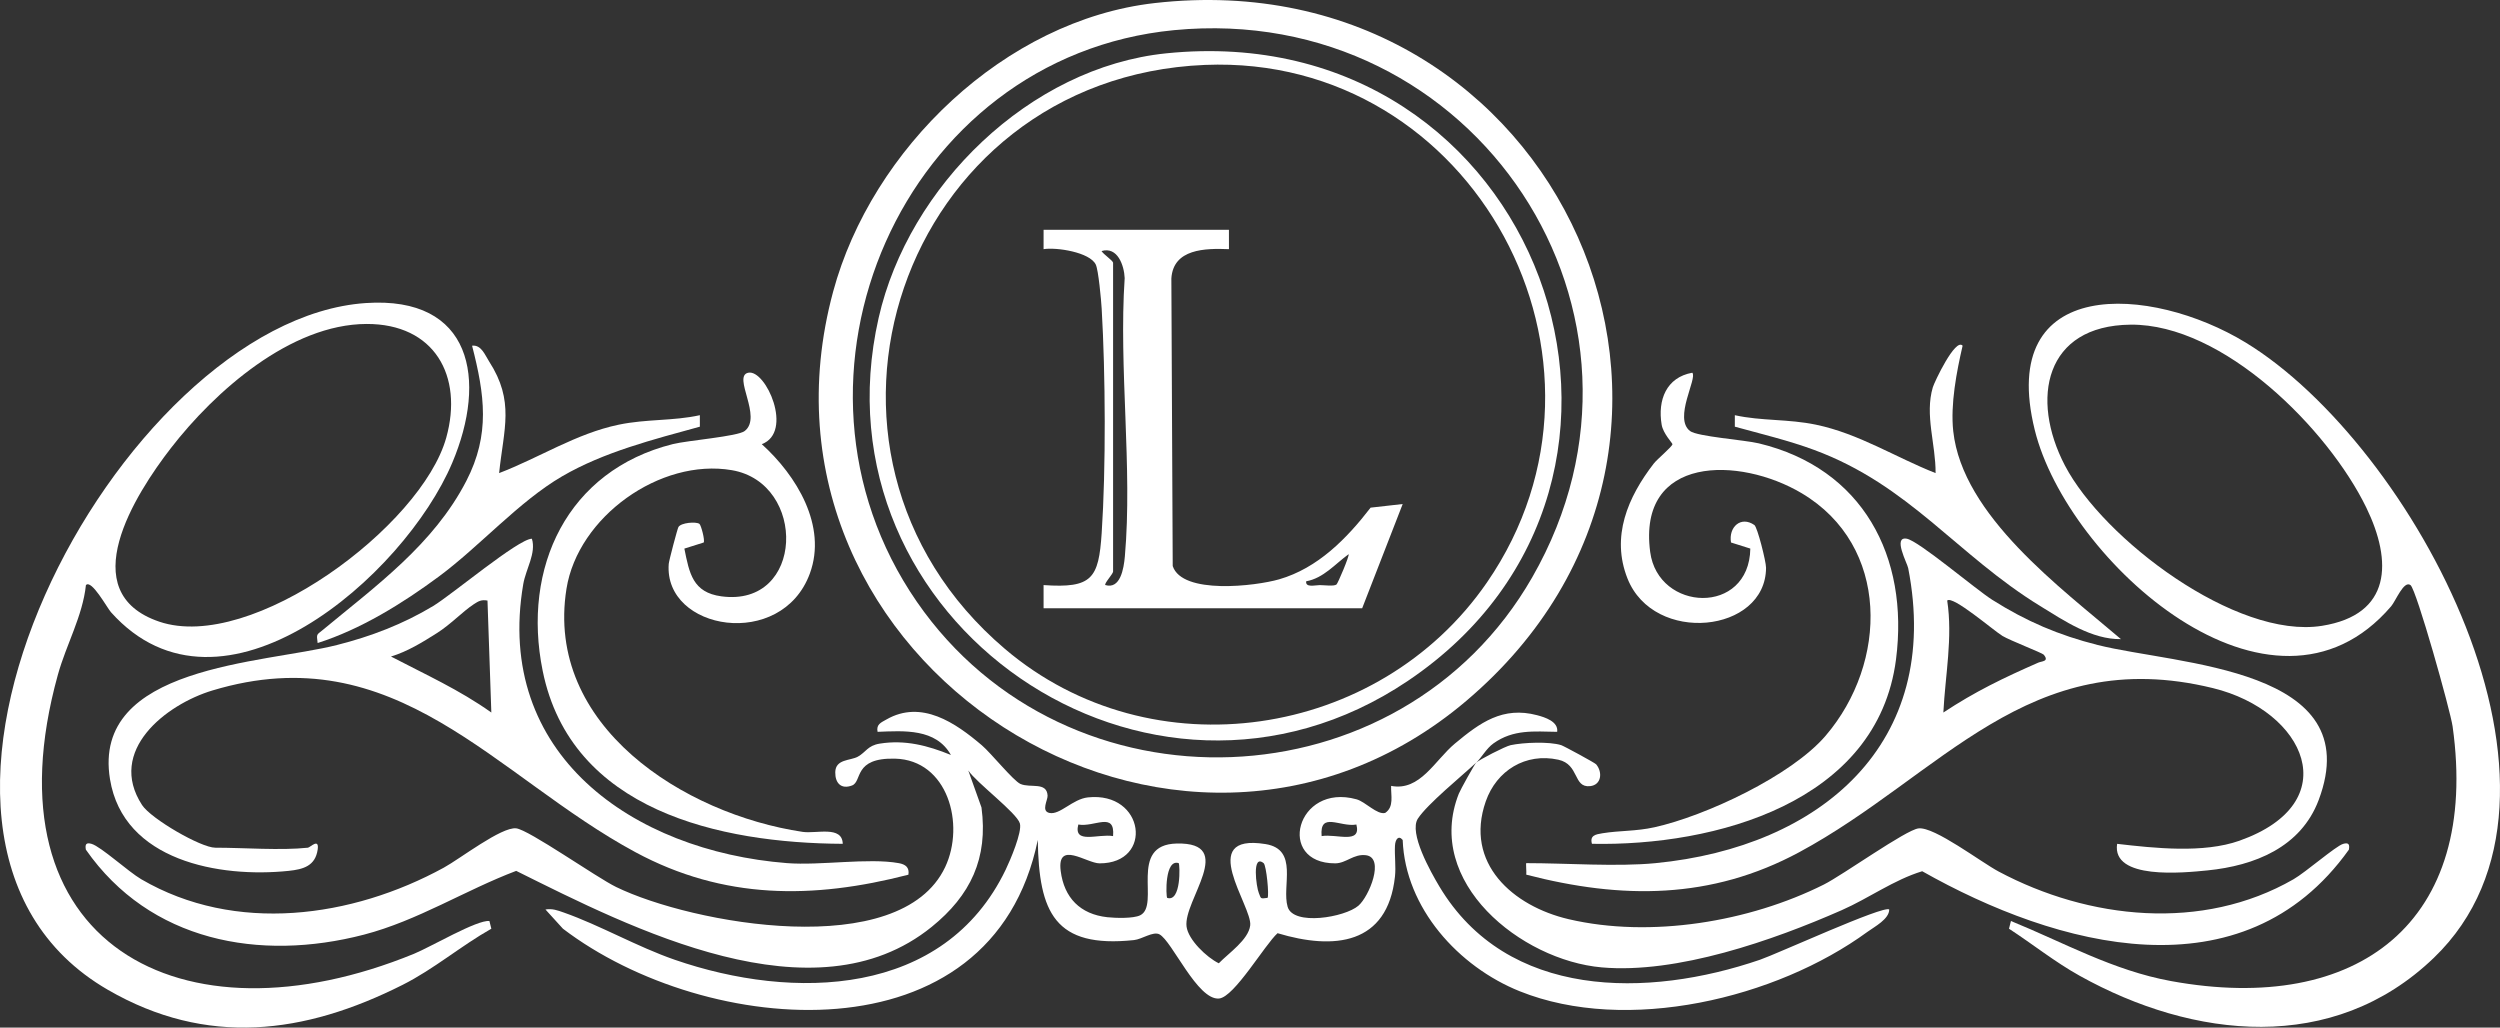
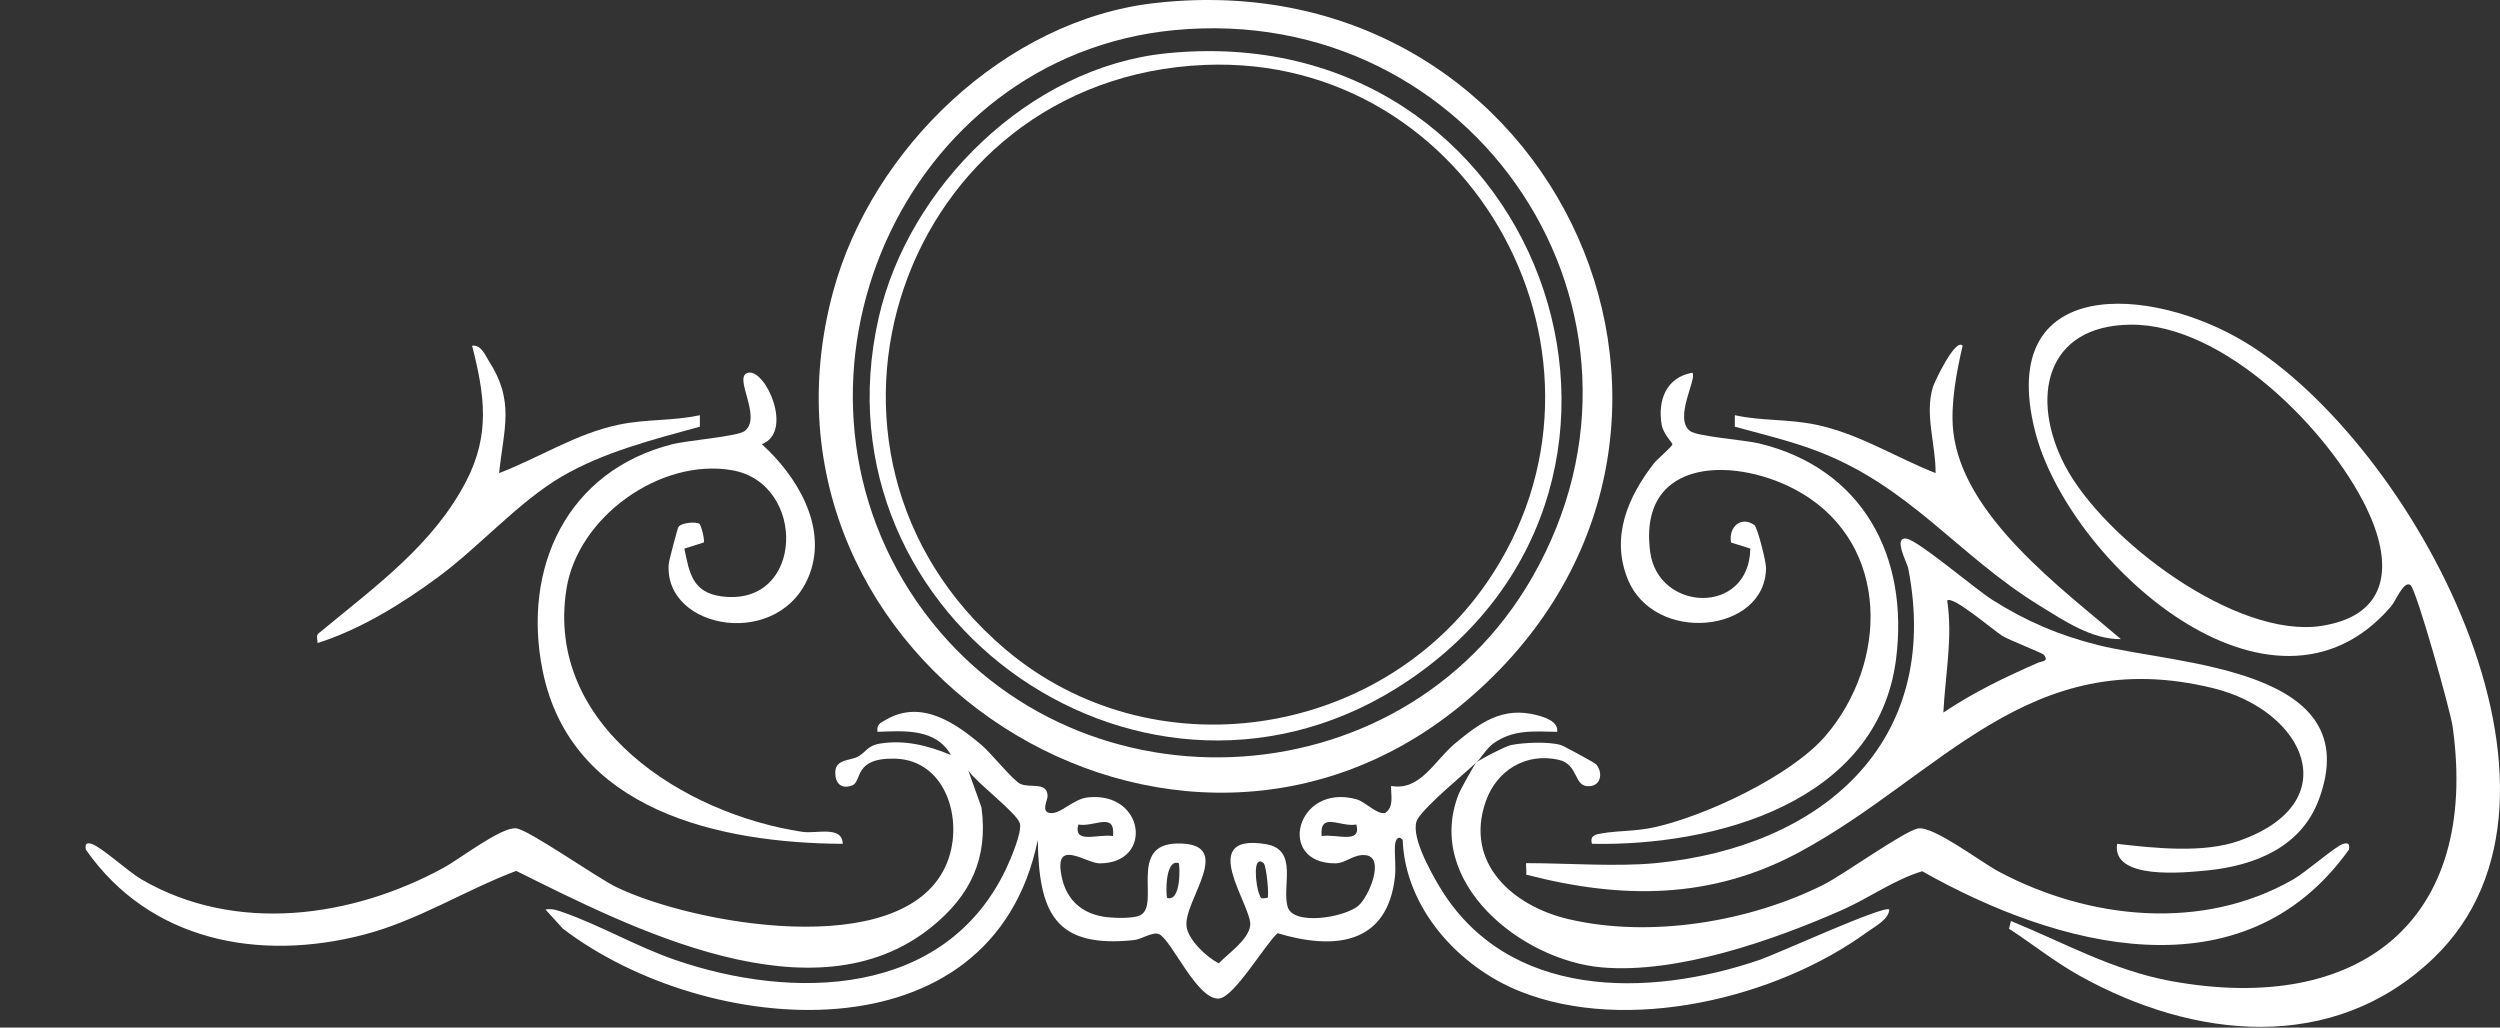
<svg xmlns="http://www.w3.org/2000/svg" id="Ebene_1" data-name="Ebene 1" width="228.39mm" height="93.877mm" viewBox="0 0 647.405 266.108">
  <rect x="0" y="0" width="647.405" height="266.108" fill="#333333" stroke="none" />
  <defs>
    <style>
      .cls-1 {
        fill: #fff;
      }
    </style>
  </defs>
  <path class="cls-1" d="M299.021.793c104.885-11.91,160.396,113.161,80.701,180.701-74.992,63.554-189.9-9.982-163.972-105.972C225.723,38.599,260.202,5.201,299.021.793ZM304.036,7.808c-70.352,6.806-106.573,90.146-66.606,148.028,38.857,56.274,125.248,53.091,159.337-6.297C435.936,81.299,381.966.269,304.036,7.808Z" />
  <path class="cls-1" d="M382.247,197.519c-3.764,3.498-12.573,10.672-15.059,14.45-2.428,3.689,3.327,13.861,5.54,17.569,17.518,29.356,54.045,28.926,83.04,19.001,4.403-1.507,32.119-14.198,33.475-13.016-.032,2.518-3.773,4.423-5.678,5.813-23.615,17.241-62.257,26.491-90.001,15.365-15.869-6.364-29.656-21.568-30.321-39.182-1.075-1.313-1.915-.169-1.998,1.482-.132,2.632.278,5.439-.003,8.012-1.93,17.663-15.749,19.065-30.403,14.65-3.287,2.947-11.179,16.524-15.136,16.912-5.601.549-12.189-14.926-15.46-16.621-1.634-.847-4.491,1.27-6.575,1.49-20.549,2.173-24.643-7.15-24.92-25.934-11.838,57.669-85.85,51.273-122.972,22.985l-4.524-4.971c1.769-.297,3.108.21,4.717.775,9.407,3.305,19.049,8.883,28.759,12.24,30.687,10.61,69.805,9.752,85.708-23.333,1.167-2.428,4.306-9.763,3.673-11.974-.785-2.738-11.262-10.542-13.364-13.709l3.422,9.579c1.759,13.177-2.842,22.788-12.904,30.931-30.487,24.674-77.727.329-107.589-14.509-13.176,4.98-25.517,12.89-39.41,16.51-27.092,7.059-55.468,1.723-72.031-22.005-.247-1.376.063-1.924,1.497-1.497,2.422.721,9.501,7.205,12.847,9.158,24.349,14.21,54.564,10.008,78.347-2.997,4.219-2.307,14.902-10.598,18.735-10.188,3.268.349,20.808,12.719,25.905,15.199,19.573,9.523,73.595,19.451,85.199-5.171,5.221-11.079.669-27.733-12.996-28.071-10.882-.269-8.395,5.916-11.133,6.949-2.816,1.062-4.375-.625-4.335-3.425.051-3.479,3.927-2.96,5.868-4.048,2.089-1.172,2.527-2.865,5.635-3.366,6.571-1.058,12.493.501,18.446,2.939-3.897-6.917-12.146-6.262-18.995-5.996-.381-1.954.903-2.401,2.294-3.197,9.079-5.198,17.892.876,24.717,6.686,2.368,2.016,8.161,9.2,9.993,10.007,2.55,1.123,6.819-.634,7.025,3.014.066,1.165-1.743,4.026.484,4.495,2.705.57,6.013-3.607,9.955-4.029,14.753-1.578,17.069,17.128,3.006,17.081-3.321-.011-11.065-6.067-10.052,1.968.877,6.96,5.083,11.215,12.064,11.979,2.102.23,6.746.373,8.515-.495,5.324-2.614-3.268-18.319,9.488-18.588,15.615-.33,1.662,14.729,2.525,21.5.437,3.429,5.226,8.001,8.351,9.515,2.542-2.629,7.69-6.081,8.137-9.811.59-4.915-14.147-23.946,3.936-21.063,8.696,1.386,4.182,10.886,5.753,16.244,1.464,4.995,14.785,2.759,18.329-.28,2.749-2.357,6.922-12.446,1.948-13.076-3.176-.402-5.123,2.099-7.951,2.106-15.367.033-10.109-20.913,5.516-16.584,2.315.641,5.334,4.079,7.423,3.523,2.355-1.588,1.447-4.537,1.534-6.999,7.499,1.453,11.327-6.639,16.531-10.969,6.528-5.432,12.382-9.688,21.288-7.332,2.026.536,5.54,1.643,5.184,4.303-6.04-.095-11.345-.679-16.502,2.996-1.863,1.328-3.084,3.699-4.494,5.009.763-.766,7.533-4.255,8.945-4.555,3.298-.699,10.003-.981,13.107.003.664.21,8.704,4.565,9.036,4.96,1.718,2.043,1.385,5.358-1.591,5.654-4.409.439-2.702-5.639-8.206-6.848-8.46-1.858-15.996,2.798-18.788,10.788-5.598,16.019,7.016,27.136,21.482,30.514,21.175,4.945,46.737.711,66.061-8.97,4.936-2.473,21.259-14.185,24.537-14.548,4.139-.459,16.111,8.712,20.743,11.178,23.338,12.425,52.71,15.591,76.349,1.999,3.191-1.835,10.931-8.598,12.845-9.16,1.437-.422,1.744.118,1.497,1.497-27.427,38.423-75.573,25.324-110.493,5.583-7.378,2.253-13.765,6.966-20.845,10.084-17.793,7.835-42.678,16.541-62.169,14.814-20.872-1.849-46.029-22.086-36.989-44.972.412-1.044,4.059-7.596,4.481-8.019ZM288.242,216.515c.568-6.463-4.791-2.245-9.003-2.993-1.329,5.199,5.103,2.343,9.003,2.993ZM351.254,213.522c-4.212.748-9.571-3.47-9.003,2.993,3.9-.649,10.332,2.206,9.003-2.993ZM305.242,223.524c-3.657-1.205-3.32,8.6-2.991,8.991,3.657,1.205,3.32-8.6,2.991-8.991ZM327.233,223.522c-3.082-2.476-1.898,6.218-1.239,7.754.609,1.42.232,1.519,2.248,1.239.469-.511-.29-8.415-1.009-8.993Z" />
-   <path class="cls-1" d="M22.251,151.523c-.854,8.029-5.098,15.391-7.268,23.232-19.271,69.607,31.945,96.929,92.237,72.237,4.338-1.776,16.339-8.852,19.519-8.482l.501,1.991c-7.91,4.471-14.799,10.418-22.973,14.538-25.454,12.829-50.768,16.073-76.329,1.287-68.581-39.669,2.853-173.506,66.768-177.846,27.575-1.872,31.533,19.823,22.399,41.397-12.39,29.265-59.739,70.718-88.373,38.656-1.02-1.143-5.046-8.587-6.481-7.01ZM94.918,83.893c-19.682.067-39.276,17.43-50.656,32.142-9.243,11.95-25.45,37.364-2.993,44.961,23.876,8.076,67.925-24.77,74.296-47.659,4.459-16.018-3.071-29.504-20.648-29.444Z" />
  <path class="cls-1" d="M520.253,240.502l.505-1.995c13.748,5.599,26.433,12.808,41.45,15.551,48.546,8.866,80.004-15.326,72.927-65.927-.571-4.085-9.377-35.455-10.902-36.609-1.727-1.307-3.82,4.085-5.012,5.478-30.904,36.097-83.912-11.655-92.299-45.657-9.91-40.179,30.122-37.57,54.63-22.631,43.109,26.279,92.692,117.035,48.717,159.332-26.095,25.099-62.318,21.015-91.7,4.65-6.466-3.601-12.157-8.184-18.319-12.192ZM551.748,84.076c-22.232.211-26.023,19.198-17.02,36.461,9.923,19.027,44.357,45.068,66.57,41.528,18.041-2.875,18.264-16.659,11.494-30.592-9.886-20.347-37.03-47.625-61.044-47.397Z" />
  <path class="cls-1" d="M428.747,223.519c42.771-4.168,74.286-30.998,65.401-76.401-.251-1.285-4.032-8.248-.388-7.618,3.097.535,17.834,13.097,22.17,15.837,8.794,5.558,17.197,9.149,27.304,11.696,20.652,5.204,70.189,5.753,57.203,40.175-4.606,12.21-16.577,16.975-28.803,18.197-6.187.618-24.79,2.517-23.381-6.881,9.72,1.122,22.346,2.501,31.687-.812,27.86-9.883,17.078-33.658-6.869-39.515-47.805-11.692-70.482,22.751-107.148,42.498-22.797,12.277-45.941,12.227-70.676,5.809.089-.624-.148-2.984.001-2.984,10.44,0,23.427.982,33.5,0ZM529.244,169.533c-.375-.45-8.717-3.666-10.669-4.842-2.312-1.393-12.938-10.584-14.324-9.167,1.471,9.595-.508,19.299-.996,28.995,8.204-5.43,15.641-9.002,24.571-12.917.938-.411,2.915-.273,1.417-2.069Z" />
-   <path class="cls-1" d="M79.747,219.519c.569-.061,2.976-2.632,2.516.507-.619,4.223-3.71,5.099-7.513,5.496-17.893,1.864-42.818-2.579-46.265-23.735-4.801-29.471,39.626-29.912,58.776-34.753,8.812-2.228,17.115-5.404,24.906-10.094,4.807-2.894,22.11-17.425,25.57-17.43,1.172,3.703-1.575,7.883-2.236,11.764-7.499,43.977,28.282,69.09,68.254,72.239,8.69.685,21.126-1.413,28.991.009,1.728.312,2.799,1.085,2.499,2.993-24.748,6.398-47.871,6.46-70.673-5.819-36.362-19.583-62.008-56.235-109.545-41.895-12.081,3.644-27.382,15.606-18.235,29.676,2.309,3.552,15.238,11.045,18.955,11.045,7.44,0,16.881.759,24,0ZM126.242,155.523c-1.568-.286-2.311.139-3.546.946-2.864,1.874-5.969,5.213-9.531,7.468-3.782,2.395-7.629,4.779-11.915,6.077,8.837,4.617,17.761,8.64,25.987,14.504l-.996-28.996Z" />
-   <path class="cls-1" d="M181.115,135.654c.44.298,1.49,4.304,1.113,4.835l-5.003,1.577c1.292,6.386,2.148,11.365,9.604,12.364,21.52,2.885,22.218-29.339,2.684-32.675-18.521-3.163-39.848,12.085-42.816,30.716-5.654,35.493,30.457,58.372,61.148,62.951,3.562.531,10.271-1.694,10.397,3.094-31.879-.175-70.348-8.565-77.706-44.785-5.439-26.776,6.373-51.888,33.696-58.726,3.853-.964,16.766-1.971,18.611-3.389,4.694-3.607-3.237-14.205.918-15.093,4.561-.975,11.826,15.383,3.511,18.496,8.977,8.107,16.971,21.142,12.455,33.48-7.308,19.965-37.877,14.788-36.55-2.479.065-.842,2.255-9.133,2.516-9.552.696-1.119,4.508-1.434,5.422-.814Z" />
+   <path class="cls-1" d="M181.115,135.654c.44.298,1.49,4.304,1.113,4.835l-5.003,1.577c1.292,6.386,2.148,11.365,9.604,12.364,21.52,2.885,22.218-29.339,2.684-32.675-18.521-3.163-39.848,12.085-42.816,30.716-5.654,35.493,30.457,58.372,61.148,62.951,3.562.531,10.271-1.694,10.397,3.094-31.879-.175-70.348-8.565-77.706-44.785-5.439-26.776,6.373-51.888,33.696-58.726,3.853-.964,16.766-1.971,18.611-3.389,4.694-3.607-3.237-14.205.918-15.093,4.561-.975,11.826,15.383,3.511,18.496,8.977,8.107,16.971,21.142,12.455,33.48-7.308,19.965-37.877,14.788-36.55-2.479.065-.842,2.255-9.133,2.516-9.552.696-1.119,4.508-1.434,5.422-.814" />
  <path class="cls-1" d="M438.242,96.523c1.369,1.434-4.912,11.771-.591,15.092,1.873,1.44,14.077,2.302,17.805,3.195,26.899,6.447,38.973,29.29,35.539,55.955-4.781,37.125-46.969,48.401-78.743,47.749-.594-2.168.925-2.438,2.721-2.73,4.495-.73,8.652-.483,13.483-1.557,13.239-2.941,35.436-13.332,44.306-23.694,16.17-18.891,16.745-49.197-6.212-62.818-16.104-9.555-42.531-9.894-39.216,15.224,2.05,15.533,25.636,16.533,25.934-.876l-5.003-1.577c-.678-3.969,2.529-6.968,6.048-4.528.787.545,3.029,9.454,3.025,11.065-.051,16.94-29.057,20.014-35.883,2.782-4.294-10.839.073-21.043,6.813-29.77.892-1.155,4.827-4.402,4.832-5.012.003-.289-2.407-2.725-2.797-5.055-1.067-6.373,1.205-12.243,7.941-13.448Z" />
  <path class="cls-1" d="M508.242,89.523c-1.562,6.75-3.182,15.188-2.427,22.134,2.381,21.888,27.905,40.595,43.431,53.853-7.52.122-14.722-4.766-20.918-8.573-21.61-13.275-33.804-31.284-58.564-40.436-6.577-2.431-13.743-4.144-20.51-6.008l.001-2.974c6.953,1.538,13.752.941,21.029,2.462,11.12,2.324,20.562,8.443,30.957,12.534.068-7.414-2.848-15.031-.714-22.224.392-1.32,5.852-12.893,7.715-10.768Z" />
  <path class="cls-1" d="M129.251,122.515c10.386-3.969,19.93-10.236,30.957-12.534,7.278-1.517,14.076-.926,21.029-2.462l.001,2.974c-11.996,3.304-24.844,6.546-35.664,12.854-11.23,6.548-21.326,18.113-31.996,26.004-9.381,6.938-20.207,13.639-31.323,17.168-.322-2.443-.242-2.082,1.228-3.301,13.793-11.438,28.771-22.193,37.282-38.68,6.224-12.056,4.746-22.318,1.486-35.014,2.394-.292,3.362,2.454,4.411,4.08,6.672,10.343,3.779,17.422,2.59,28.911Z" />
  <path class="cls-1" d="M302.036,13.808c96.793-9.851,139.84,110.51,62.528,162.528-67.076,45.131-154.831-15.611-137.027-94.027,7.733-34.059,39.08-64.897,74.499-68.501ZM312.031,16.81c-78.729,3.252-111.825,100.187-51.8,151.224,37.984,32.297,96.856,23.411,124.832-17.198,39.492-57.325-3.408-136.902-73.032-134.026Z" />
-   <path class="cls-1" d="M318.247,59.519l.005,5.005c-6.165-.248-14.43-.117-14.914,7.585l.35,74.469c2.446,7.474,21.462,5.208,27.563,3.444,10.009-2.894,17.512-10.552,23.684-18.561l8.309-.937-10.496,26.995h-82.5l-.004-6.005c12.609.876,14.268-1.728,15.047-13.453,1.118-16.825.99-41.193.003-58.089-.131-2.248-.836-10.025-1.534-11.466-1.55-3.197-10.152-4.519-13.517-3.984l.005-5.005h48ZM288.247,68.019v80c0,.595-2.411,3.152-2,3.491,3.862,1.14,4.766-4.194,5.051-7.441,2.017-22.928-1.611-48.8-.049-72.053-.133-3.245-1.841-8.252-5.998-7.002.55.895,2.813,2.357,2.996,3.004ZM346.098,151.366c.345-.244,3.424-7.512,3.14-7.847-3.482,2.519-6.5,6.209-10.985,7.011-.249,1.71,2.345.988,3.515.989,1.192.001,3.609.358,4.33-.152Z" />
</svg>